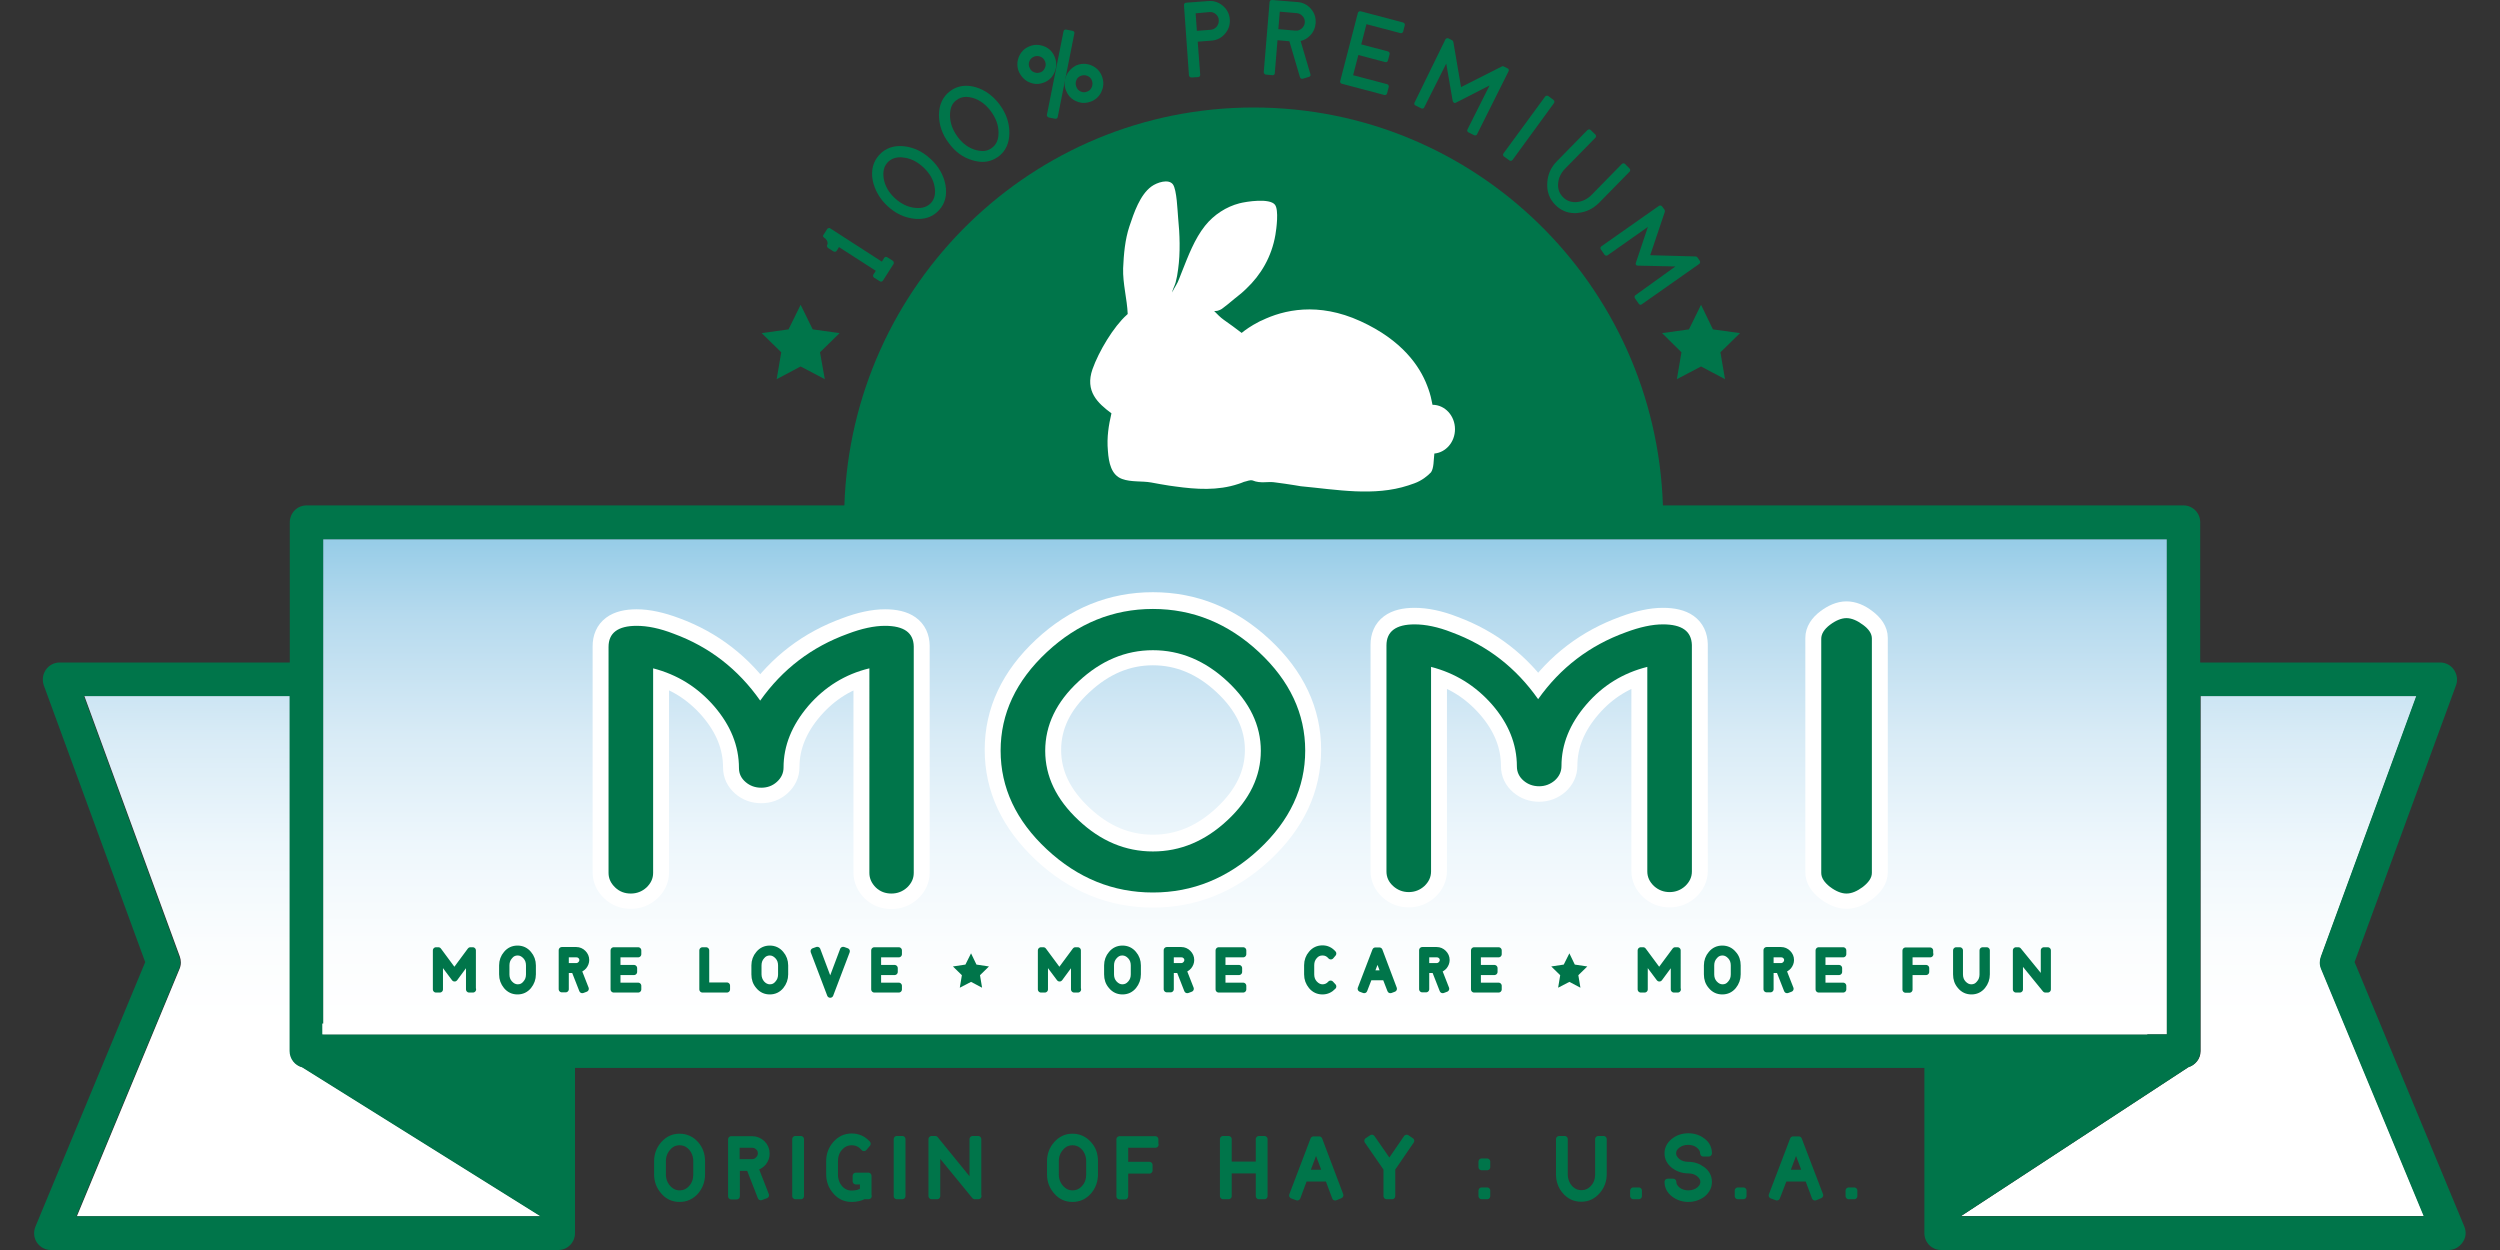
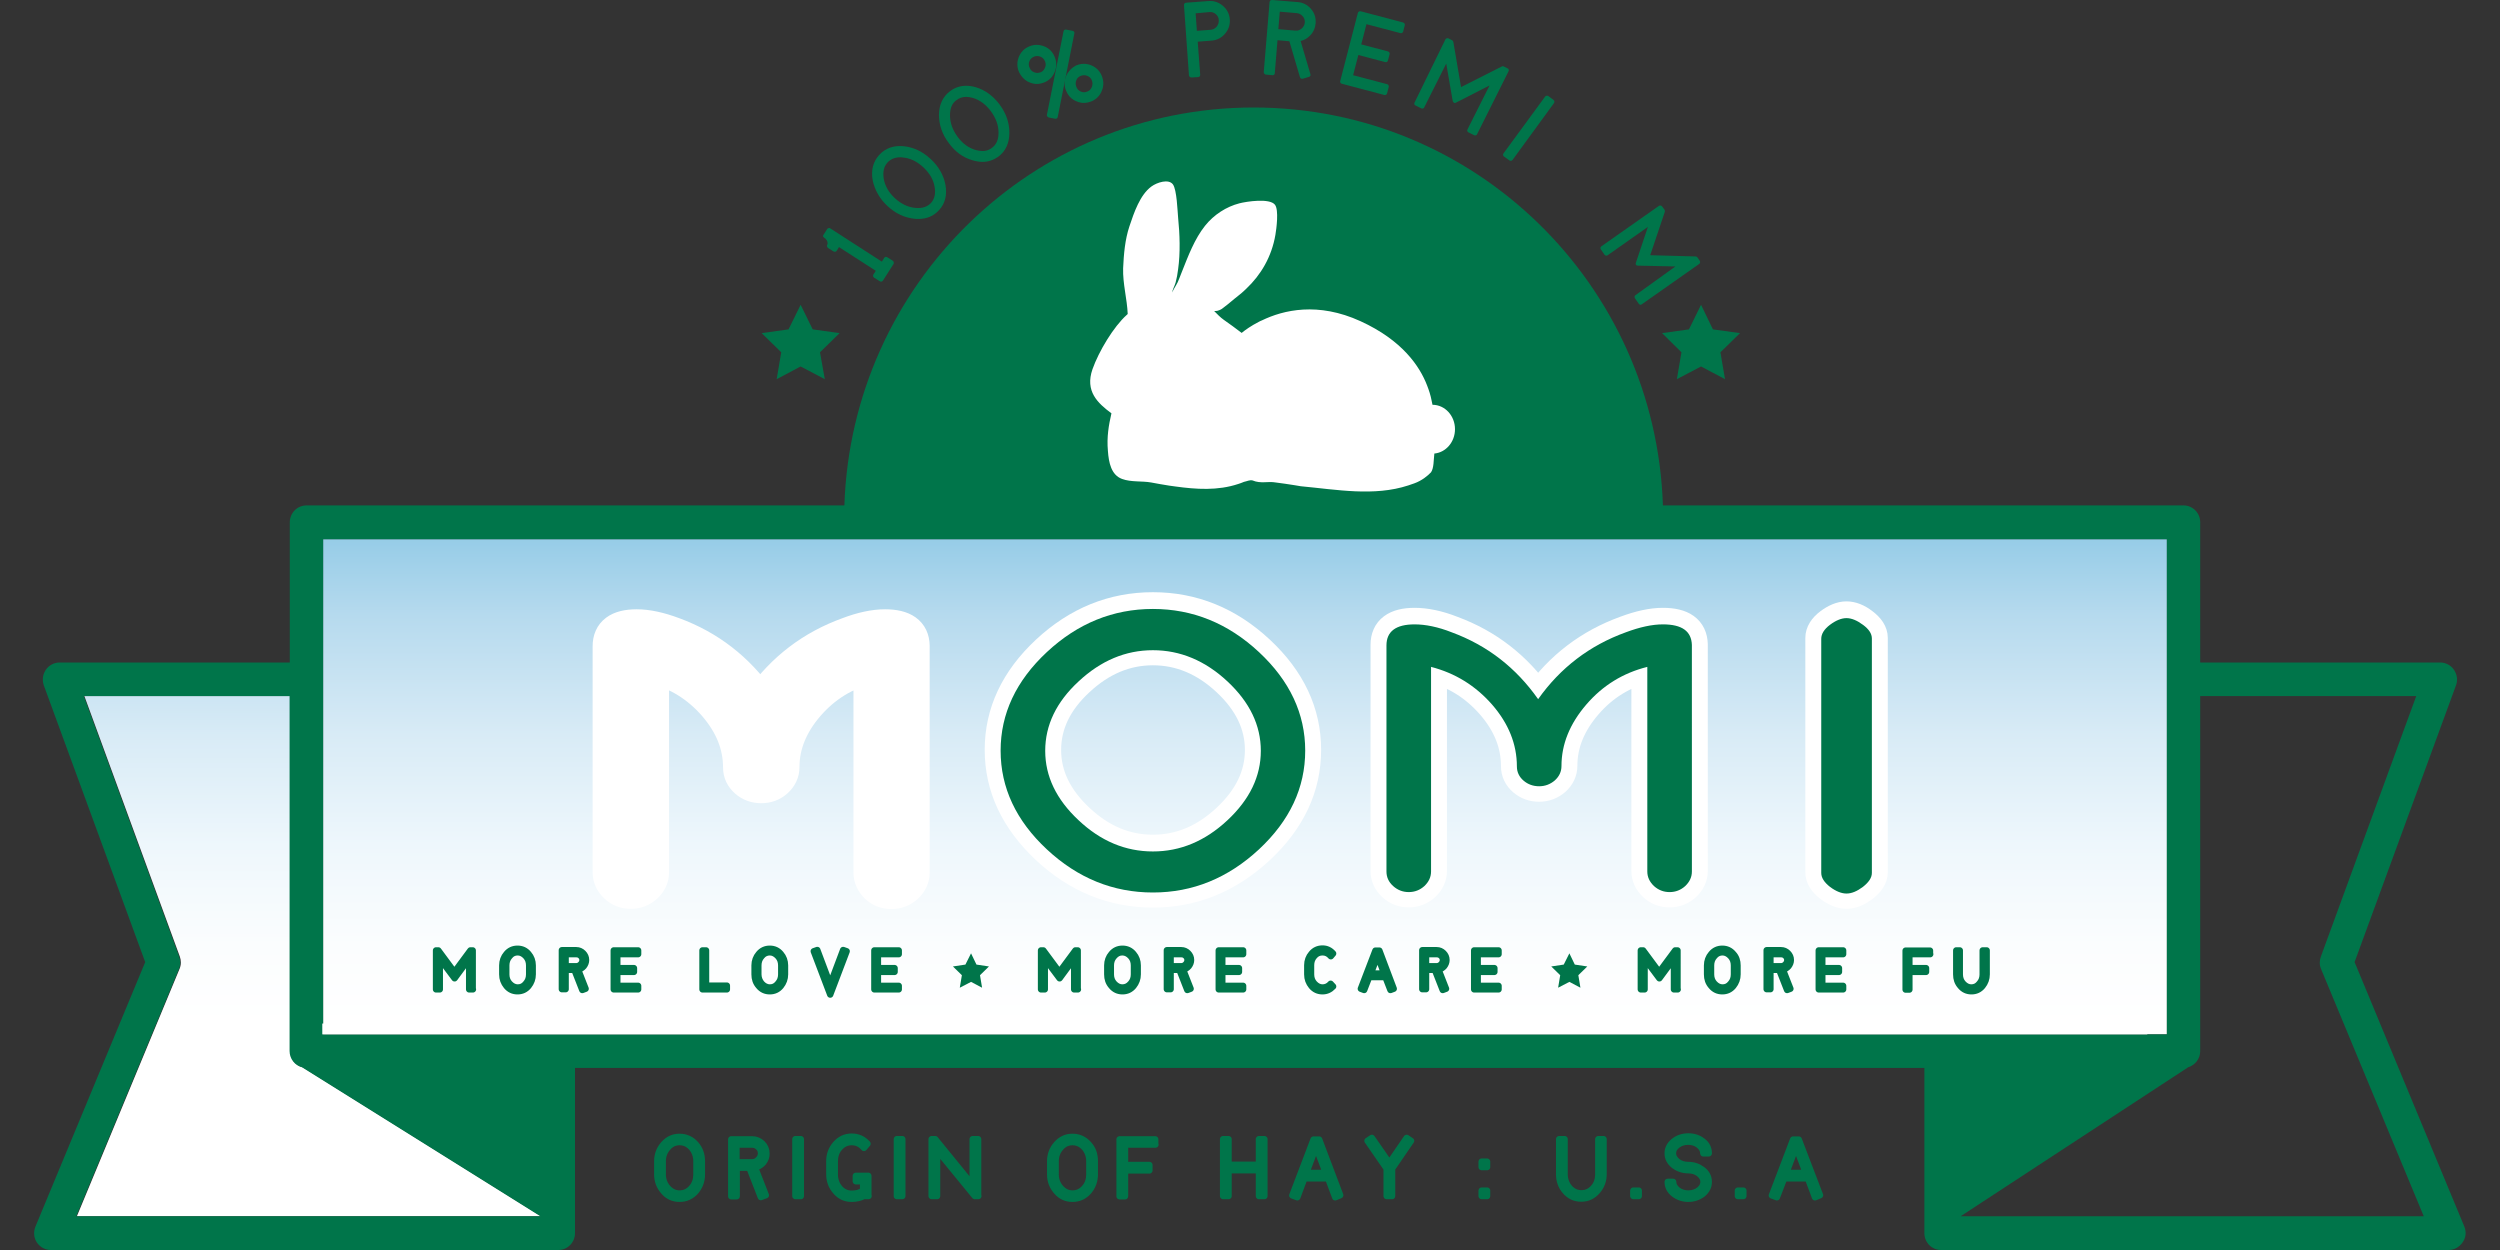
<svg xmlns="http://www.w3.org/2000/svg" xmlns:xlink="http://www.w3.org/1999/xlink" version="1.1" id="圖層_1" x="0px" y="0px" viewBox="0 0 1200 600" style="enable-background:new 0 0 1200 600;" xml:space="preserve">
  <rect x="0" y="0" width="1200" height="600" fill="#333333" stroke="none" />
  <style type="text/css">
	.st0{clip-path:url(#SVGID_1_);fill:url(#SVGID_2_);}
	.st1{fill:#00754A;}
	.st2{fill:url(#SVGID_3_);}
	.st3{fill:none;}
	.st4{clip-path:url(#SVGID_4_);fill:url(#SVGID_5_);}
	.st5{fill:#FFFFFF;stroke:#FFFFFF;stroke-width:15.283;stroke-miterlimit:10;}
	.st6{fill:#FFFFFF;}
	.st7{fill:none;stroke:#00754A;stroke-width:3.057;stroke-linecap:round;stroke-linejoin:round;stroke-miterlimit:10;}
	.st8{fill:#00754A;stroke:#00754A;stroke-width:3.057;stroke-linecap:round;stroke-linejoin:round;stroke-miterlimit:10;}
</style>
  <g>
    <g>
      <g>
        <defs>
          <path id="SVGID_8_" d="M40.5,334.1l45.8,125c0.7,1.9,0.7,4-0.1,5.9L36.9,583.8h222.8l-114.4-71.5c-3.4-0.9-6-4-6-7.8V334.1H40.5      z" />
        </defs>
        <clipPath id="SVGID_1_">
          <use xlink:href="#SVGID_8_" style="overflow:visible;" />
        </clipPath>
        <linearGradient id="SVGID_2_" gradientUnits="userSpaceOnUse" x1="-880.319" y1="1163.992" x2="-877.077" y2="1163.992" gradientTransform="matrix(0 135.056 135.056 0 -157055.766 118946.883)">
          <stop offset="0" style="stop-color:#688769" />
          <stop offset="0.233" style="stop-color:#7CB18C" />
          <stop offset="0.387" style="stop-color:#75BFE0" />
          <stop offset="0.417" style="stop-color:#83C4E3" />
          <stop offset="0.552" style="stop-color:#B6DAEE" />
          <stop offset="0.682" style="stop-color:#D8EBF6" />
          <stop offset="0.803" style="stop-color:#EEF7FC" />
          <stop offset="0.912" style="stop-color:#FBFDFE" />
          <stop offset="1" style="stop-color:#FFFFFF" />
        </linearGradient>
        <rect x="36.9" y="334.1" class="st0" width="222.8" height="249.7" />
      </g>
      <path class="st1" d="M395.5,114c0.8,0.5,1.3,1.1,1.6,1.9c0.3,0.9,0.1,1.3,0,1.6c-0.2,0.2-0.2,0.5-0.1,0.8c0.1,0.3,0.2,0.5,0.4,0.7    l2.7,1.7c0.5,0.3,1.1,0.2,1.5-0.3l1.1-1.8l17.7,11.4l-1.2,1.8c-0.1,0.2-0.2,0.5-0.1,0.8c0.1,0.3,0.2,0.5,0.5,0.7l2.7,1.7    c0.2,0.1,0.4,0.2,0.6,0.2c0.3,0,0.7-0.2,0.9-0.5l5.1-8c0.1-0.2,0.2-0.5,0.1-0.8c-0.1-0.3-0.2-0.5-0.4-0.7l-2.7-1.7    c-0.2-0.2-0.5-0.2-0.8-0.2c-0.3,0.1-0.5,0.2-0.7,0.5l-1.1,1.8l-24.8-16c-0.2-0.2-0.5-0.2-0.8-0.1c-0.3,0.1-0.5,0.2-0.7,0.5    l-1.7,2.7C394.9,113,395,113.7,395.5,114" />
      <path class="st1" d="M426.1,99c3.8,3.5,8.1,5.5,12.8,6c0.7,0.1,1.3,0.1,1.9,0.1c4,0,7.4-1.4,9.9-4.2c3-3.2,4-7.4,3.1-12.3    c-0.9-4.6-3.3-8.8-7.1-12.3c-3.8-3.5-8.1-5.6-12.8-6.1c-4.9-0.5-8.9,0.9-11.9,4.2c-2.9,3.2-4,7.3-3.1,12.2    C419.9,91.3,422.3,95.5,426.1,99 M426,78c1.6-1.7,3.6-2.5,6.2-2.5c0.4,0,0.8,0,1.2,0.1c3.5,0.3,6.8,1.9,9.8,4.7    c3,2.8,4.8,5.9,5.4,9.3c0.6,3.3,0,5.9-1.7,7.8c-1.8,1.9-4.2,2.7-7.5,2.4c-3.5-0.3-6.8-1.9-9.8-4.6c-3-2.8-4.8-5.9-5.4-9.4    C423.7,82.5,424.2,80,426,78" />
      <path class="st1" d="M466.7,76.9c1.7,0.5,3.3,0.8,4.9,0.8c2.8,0,5.3-0.9,7.6-2.5c3.5-2.6,5.3-6.5,5.3-11.5c0-4.7-1.5-9.2-4.6-13.4    c-3.1-4.2-6.9-7-11.4-8.4c-4.7-1.4-8.9-0.8-12.4,1.8c-3.5,2.6-5.3,6.4-5.4,11.3c0,4.8,1.5,9.4,4.6,13.5    C458.4,72.8,462.2,75.6,466.7,76.9 M459.2,48c1.3-1,2.8-1.5,4.6-1.5c1,0,2.1,0.2,3.2,0.5c3.3,1,6.3,3.2,8.7,6.5    c2.4,3.3,3.6,6.7,3.6,10.2c0,3.4-1.1,5.8-3.2,7.3c-1.3,1-2.8,1.5-4.5,1.5c-1,0-2.1-0.2-3.3-0.5c-3.4-1-6.3-3.1-8.7-6.4    c-2.4-3.3-3.6-6.7-3.6-10.3C456,51.9,457,49.5,459.2,48" />
      <path class="st1" d="M494.3,39.6c1.2,0.5,2.3,0.7,3.4,0.7c1.2,0,2.4-0.3,3.7-0.8c2.3-1,4-2.7,4.9-5.1c1-2.4,0.9-4.8-0.1-7.2    c-1-2.4-2.7-4.1-5.1-5c-2.4-0.9-4.8-0.9-7.1,0.1c-2.4,1-4,2.7-5,5.1c-0.9,2.4-0.9,4.8,0.1,7.1C490.3,37,492,38.7,494.3,39.6     M494.1,29.4c0.4-1,1.1-1.7,2.2-2.2c0.5-0.2,1-0.3,1.6-0.3c0.5,0,1,0.1,1.5,0.3c1,0.4,1.7,1.1,2.2,2.2c0.4,1,0.5,2,0,3.1    c-0.4,1-1.1,1.8-2.1,2.2c-0.5,0.2-1.1,0.3-1.6,0.3c-0.5,0-1-0.1-1.5-0.3c-1-0.4-1.8-1.1-2.2-2.2C493.7,31.5,493.7,30.5,494.1,29.4    " />
      <path class="st1" d="M511.7,36.6c-1,2.4-0.9,4.8,0.1,7.1c1,2.4,2.7,4.1,5.1,5c1.1,0.5,2.3,0.7,3.4,0.7c1.2,0,2.4-0.3,3.7-0.8    c2.3-1,4-2.7,4.9-5.1c1-2.4,0.9-4.8-0.1-7.2c-1-2.4-2.7-4-5.1-5c-2.4-0.9-4.7-0.9-7.1,0.1C514.4,32.5,512.7,34.3,511.7,36.6     M516.6,38.6c0.4-1.1,1.1-1.8,2.2-2.2c0.5-0.2,1-0.3,1.6-0.3c0.5,0,1,0.1,1.5,0.3c1,0.4,1.8,1.1,2.2,2.2c0.4,1,0.4,2,0,3.1    c-0.4,1.1-1.1,1.8-2.1,2.2c-0.5,0.2-1.1,0.4-1.6,0.4c-0.5,0-1-0.1-1.5-0.3c-1-0.4-1.8-1.1-2.2-2.2    C516.2,40.6,516.2,39.6,516.6,38.6" />
      <path class="st1" d="M502.7,55.9c0.2,0.2,0.4,0.4,0.7,0.5l3.1,0.6c0.1,0,0.1,0,0.2,0c0.5,0,0.9-0.3,1-0.8l8-40.2    c0.1-0.3,0-0.6-0.2-0.8c-0.1-0.2-0.4-0.4-0.7-0.4l-3.1-0.6c-0.6-0.1-1.1,0.3-1.2,0.8l-8,40.2C502.5,55.4,502.5,55.7,502.7,55.9" />
      <path class="st1" d="M571.9,37.2L571.9,37.2l3.2-0.2c0.6,0,1-0.5,1-1.1L574.9,20l6.6-0.5c2.6-0.2,4.8-1.3,6.5-3.3    c1.7-2,2.5-4.3,2.3-6.9c-0.2-2.6-1.3-4.8-3.3-6.5c-2-1.7-4.3-2.5-6.9-2.3l-10.8,0.8c-0.6,0-1,0.6-1,1.1l2.4,33.8    C570.8,36.8,571.3,37.2,571.9,37.2 M580.5,5.8c1.2-0.1,2.2,0.2,3.1,1c0.9,0.8,1.4,1.7,1.4,2.9c0.1,1.2-0.3,2.2-1,3.1    c-0.8,0.9-1.7,1.4-2.9,1.5l-6.6,0.5l-0.6-8.4L580.5,5.8z" />
      <path class="st1" d="M607.6,35.8l3.2,0.3c0.6,0.1,1.1-0.4,1.1-1l1.3-15.8l5.7,0.5l5.1,17.3c0.1,0.3,0.3,0.5,0.5,0.6    c0.2,0.1,0.3,0.1,0.5,0.1c0.1,0,0.2,0,0.3,0l3-0.9c0.6-0.2,0.9-0.7,0.7-1.3l-4.7-15.9c1.7-0.4,3.2-1.3,4.5-2.6    c1.6-1.6,2.5-3.6,2.7-5.9c0.2-2.6-0.5-4.9-2.2-6.9c-1.7-2-3.9-3.1-6.4-3.3l-12.3-1c-0.3,0-0.5,0.1-0.8,0.2    c-0.2,0.2-0.3,0.4-0.4,0.7l-2.8,33.7c0,0.3,0.1,0.6,0.3,0.8C607.1,35.7,607.3,35.8,607.6,35.8 M614.3,5.6l8.1,0.7    c1.2,0.1,2.1,0.6,2.9,1.5c0.8,0.9,1.1,1.9,1,3c-0.1,1.2-0.6,2.1-1.5,2.9c-0.9,0.8-1.9,1.1-3.1,1l-8.1-0.7L614.3,5.6z" />
      <path class="st1" d="M644.1,40.2l20.4,5.4c0.1,0,0.2,0,0.3,0c0.2,0,0.4-0.1,0.5-0.1c0.2-0.1,0.4-0.4,0.5-0.7l0.8-3.1    c0.1-0.6-0.2-1.1-0.8-1.3l-16.3-4.3l2.5-9.7l12.9,3.4c0.6,0.2,1.1-0.2,1.3-0.7l0.8-3.1c0.1-0.3,0-0.5-0.1-0.8    c-0.1-0.2-0.4-0.4-0.6-0.5l-12.9-3.4l2.5-9.7l16.3,4.3c0.3,0.1,0.6,0,0.8-0.1c0.2-0.1,0.4-0.4,0.5-0.6l0.8-3.1    c0.1-0.6-0.2-1.1-0.8-1.3l-20.4-5.4c-0.5-0.1-1.1,0.2-1.3,0.7l-8.5,32.8c-0.1,0.3,0,0.6,0.1,0.8C643.6,40,643.8,40.1,644.1,40.2" />
      <path class="st1" d="M679.4,50.6l2.8,1.4c0.2,0.1,0.6,0.1,0.8,0.1c0.3-0.1,0.5-0.3,0.6-0.5l10.6-21.1l3.1,18    c0.1,0.3,0.3,0.6,0.6,0.8c0.3,0.2,0.6,0.2,0.9,0L715,41l-10.6,21.1c-0.1,0.3-0.2,0.5-0.1,0.8c0.1,0.3,0.3,0.5,0.5,0.6l2.8,1.4    c0.2,0.1,0.3,0.1,0.5,0.1c0.4,0,0.8-0.2,0.9-0.6l15.1-30.2c0.3-0.5,0.1-1.2-0.5-1.4l-1.8-0.9c-0.3-0.2-0.6-0.2-0.9,0l-19.6,9.9    l-3.7-21.7c-0.1-0.3-0.3-0.6-0.6-0.8l-1.8-0.9c-0.5-0.2-1.1,0-1.4,0.5L679,49.2C678.7,49.7,678.9,50.4,679.4,50.6" />
      <path class="st1" d="M721.9,75.1l2.6,1.9c0.2,0.1,0.4,0.2,0.6,0.2c0.1,0,0.1,0,0.2,0c0.3-0.1,0.5-0.2,0.7-0.4l19.9-27.3    c0.2-0.2,0.2-0.5,0.2-0.8c0-0.3-0.2-0.5-0.4-0.7l-2.5-1.9c-0.5-0.3-1.1-0.2-1.5,0.2l-20,27.3C721.3,74.1,721.4,74.8,721.9,75.1" />
-       <path class="st1" d="M746.6,98.4c2.6,2.6,5.7,3.9,9.3,3.9c0.5,0,0.9,0,1.4-0.1c3.9-0.3,7.4-2,10.3-4.9l14.6-14.9    c0.4-0.4,0.4-1.1,0-1.5l-2.2-2.2c-0.2-0.2-0.5-0.3-0.8-0.3c-0.2,0-0.5,0.1-0.7,0.3l-14.6,14.9c-2,2-4.3,3.1-7,3.4    c-2.6,0.2-4.8-0.5-6.6-2.3c-1.8-1.8-2.6-3.9-2.4-6.6c0.2-2.7,1.3-5,3.3-7.1l14.6-14.9c0.4-0.4,0.4-1.1,0-1.5l-2.3-2.2    c-0.2-0.2-0.5-0.3-0.7-0.3c-0.3,0-0.5,0.1-0.8,0.3l-14.6,14.9c-2.9,2.9-4.5,6.4-4.7,10.4C742.4,91.9,743.7,95.5,746.6,98.4" />
      <path class="st1" d="M768.4,119.7l1.8,2.6c0.2,0.2,0.4,0.4,0.7,0.4c0.3,0,0.6,0,0.8-0.2l19.3-13.6l-5.8,17.3    c-0.1,0.3-0.1,0.7,0.1,0.9c0.2,0.3,0.5,0.4,0.8,0.4l18.1,0.4L785,141.7c-0.2,0.2-0.4,0.4-0.4,0.7c0,0.3,0,0.6,0.2,0.8l1.8,2.6    c0.2,0.3,0.5,0.5,0.8,0.5c0.2,0,0.4-0.1,0.6-0.2l27.6-19.4c0.5-0.3,0.6-1,0.3-1.5l-1.1-1.6c-0.2-0.3-0.5-0.4-0.8-0.5l-21.9-0.6    l7-20.8c0.1-0.3,0-0.7-0.1-1l-1.2-1.6c-0.3-0.5-1-0.6-1.5-0.3l-27.6,19.4C768.2,118.6,768,119.2,768.4,119.7" />
      <polygon class="st1" points="372.8,182 384.3,175.9 395.9,182 393.6,169.1 403,159.9 390.1,158.1 384.3,146.3 378.5,158.1     365.6,159.9 375,169.1   " />
      <polygon class="st1" points="797.8,159.9 807.1,169.1 804.9,182 816.5,175.9 828,182 825.8,169.1 835.2,159.9 822.2,158.1     816.5,146.3 810.7,158.1   " />
      <linearGradient id="SVGID_3_" gradientUnits="userSpaceOnUse" x1="-880.321" y1="1166.294" x2="-877.077" y2="1166.294" gradientTransform="matrix(0 135.056 135.056 0 -156916.953 118946.57)">
        <stop offset="0" style="stop-color:#688769" />
        <stop offset="0.233" style="stop-color:#7CB18C" />
        <stop offset="0.387" style="stop-color:#75BFE0" />
        <stop offset="0.417" style="stop-color:#83C4E3" />
        <stop offset="0.552" style="stop-color:#B6DAEE" />
        <stop offset="0.682" style="stop-color:#D8EBF6" />
        <stop offset="0.803" style="stop-color:#EEF7FC" />
        <stop offset="0.912" style="stop-color:#FBFDFE" />
        <stop offset="1" style="stop-color:#FFFFFF" />
      </linearGradient>
      <rect x="155.1" y="258.8" class="st2" width="885" height="237.7" />
      <rect x="154.9" y="258.8" class="st3" width="885" height="237.7" />
      <g>
        <defs>
          <path id="SVGID_12_" d="M1056.3,334.1v170.4c0,3.7-2.5,6.7-5.8,7.7l-109.2,71.5h222.3l-49.3-118.7c-0.8-1.9-0.8-4-0.1-5.9      l45.8-125H1056.3z" />
        </defs>
        <clipPath id="SVGID_4_">
          <use xlink:href="#SVGID_12_" style="overflow:visible;" />
        </clipPath>
        <linearGradient id="SVGID_5_" gradientUnits="userSpaceOnUse" x1="-880.319" y1="1168.63" x2="-877.077" y2="1168.63" gradientTransform="matrix(0 135.056 135.056 0 -156778.141 118946.883)">
          <stop offset="0" style="stop-color:#688769" />
          <stop offset="0.233" style="stop-color:#7CB18C" />
          <stop offset="0.387" style="stop-color:#75BFE0" />
          <stop offset="0.417" style="stop-color:#83C4E3" />
          <stop offset="0.552" style="stop-color:#B6DAEE" />
          <stop offset="0.682" style="stop-color:#D8EBF6" />
          <stop offset="0.803" style="stop-color:#EEF7FC" />
          <stop offset="0.912" style="stop-color:#FBFDFE" />
          <stop offset="1" style="stop-color:#FFFFFF" />
        </linearGradient>
-         <rect x="941.2" y="334.1" class="st4" width="222.3" height="249.7" />
      </g>
      <path class="st5" d="M424.8,300.1c-5.2,0-11.2,1.3-17.8,3.8c-17.4,6.3-31.4,17-42.1,32.1c-10.6-15.1-24.4-25.8-41.5-32.1    c-6.7-2.5-12.6-3.8-17.8-3.8c-9,0-13.5,3.4-13.5,10.1v108.5c0,2.7,1.1,5,3.2,7c2.1,2,4.6,2.9,7.5,2.9c2.9,0,5.4-1,7.5-2.9    c2.1-2,3.2-4.3,3.2-7v-98.2c11.6,3,21.3,9,29.3,18.2c7.9,9.2,11.9,19,11.9,29.7c0,2.7,1.1,4.9,3.2,6.8c2.1,1.8,4.6,2.7,7.5,2.7    c2.9,0,5.4-0.9,7.5-2.8c2.1-1.9,3.2-4.2,3.2-6.9c0-10.5,4-20.3,11.9-29.5c8-9.2,17.7-15.2,29.3-18.1v98.2c0,2.7,1.1,5,3.1,7    c2.1,2,4.6,2.9,7.5,2.9c2.9,0,5.4-1,7.5-2.9c2.1-2,3.2-4.3,3.2-7V310C438.5,303.4,433.9,300.1,424.8,300.1" />
      <path class="st5" d="M604.3,312.6c-14.8-13.8-31.8-20.7-50.9-20.7c-19.1,0-36.1,6.9-50.9,20.7c-14.8,13.8-22.2,29.6-22.2,47.3    c0,17.8,7.4,33.5,22.2,47.4c14.8,13.8,31.8,20.7,50.9,20.7c19.1,0,36-6.9,50.9-20.7c14.8-13.8,22.2-29.6,22.2-47.4    C626.5,342.2,619.1,326.4,604.3,312.6 M589.2,393.3c-10.7,10-22.6,15-35.8,15c-13.2,0-25.1-5-35.7-15c-10.7-10-16-21.1-16-33.3    c0-12.3,5.3-23.4,16-33.3c10.7-10,22.6-15,35.7-15c13.1,0,25.1,5,35.8,15c10.7,10,16,21.1,16,33.3    C605.2,372.2,599.9,383.3,589.2,393.3" />
      <path class="st5" d="M894.2,299.5c-2.8-2.2-5.5-3.2-7.9-3.2c-2.4,0-5.1,1.1-7.9,3.2c-2.8,2.1-4.2,4.4-4.2,6.7v112.5    c0,2.3,1.4,4.5,4.2,6.7c2.8,2.1,5.5,3.2,7.9,3.2c2.5,0,5.1-1.1,7.9-3.2c2.8-2.2,4.3-4.4,4.3-6.7V306.2    C898.5,303.9,897.1,301.7,894.2,299.5" />
      <path class="st5" d="M798.2,299.4c-5.2,0-11.1,1.3-17.8,3.8c-17.4,6.3-31.4,17-42.1,32.1c-10.6-15.1-24.4-25.8-41.5-32.1    c-6.6-2.6-12.6-3.8-17.8-3.8c-9,0-13.5,3.4-13.5,10.1V418c0,2.7,1,5,3.2,7c2.1,2,4.6,2.9,7.5,2.9c2.9,0,5.4-1,7.5-2.9    c2.1-2,3.2-4.3,3.2-7v-98.2c11.6,3,21.3,9,29.3,18.2c7.9,9.1,11.9,19,11.9,29.7c0,2.7,1.1,5,3.2,6.8c2.1,1.8,4.6,2.7,7.5,2.7    c2.9,0,5.4-1,7.5-2.8c2.1-1.9,3.2-4.2,3.2-6.9c0-10.5,4-20.3,11.9-29.5c7.9-9.2,17.7-15.2,29.3-18.1V418c0,2.7,1.1,5,3.2,7    c2.1,2,4.6,2.9,7.5,2.9c2.9,0,5.4-1,7.5-2.9c2.1-2,3.2-4.3,3.2-7V309.3C811.9,302.7,807.4,299.4,798.2,299.4" />
      <path class="st1" d="M1182.9,588.8l-52.7-127l48.7-132.9c0.9-2.5,0.5-5.2-1-7.4c-1.5-2.2-4-3.5-6.6-3.5h-115.2v-67.3    c0-4.5-3.6-8.1-8-8.1H798.2c-3.5-106.1-90.1-191-196.5-191c-106.3,0-192.9,84.9-196.4,191H147.1c-4.4,0-8,3.6-8,8.1V318H28.6    c-2.6,0-5.1,1.3-6.6,3.5c-1.5,2.2-1.8,4.9-1,7.4l48.7,132.9l-52.7,127c-1,2.5-0.8,5.3,0.7,7.6c1.5,2.2,4,3.6,6.7,3.6h243.6    c4.4,0,8-3.6,8-8.1v-79.3h647.7v79.3c0,4.5,3.6,8.1,8,8.1h243.6c2.7,0,5.2-1.4,6.7-3.6C1183.7,594.1,1183.9,591.3,1182.9,588.8     M36.6,583.8l49.3-118.7c0.8-1.9,0.8-4,0.1-5.9L40.2,334.1H139v170.4c0,3.7,2.5,6.9,6,7.8l114.4,71.5H36.6z M155.1,258.8h885    v237.7h-885V258.8z M941.1,583.8l109.2-71.5c3.3-1,5.8-4.1,5.8-7.7V334.1h103.7l-45.8,125.1c-0.7,1.9-0.7,4,0.1,5.9l49.3,118.7    H941.1z" />
      <path class="st6" d="M524.4,177.2c3-8.5,10.1-20.4,16.5-26.1c0,0,0,0,0,0c0,0,0.1-0.1,0.1-0.1c0,0,0.1-0.1,0.1-0.1l0,0    c0.1,0,0.1-0.1,0.2-0.2c-0.3-7.2-2.4-14.5-2.2-21.9c0.3-6.8,0.9-13.8,3-20.1c2.2-6.6,5.1-15.2,10.6-19.2c2.6-1.9,8.2-3.8,10.3-1    c1.9,2.6,2.2,12.9,2.5,16c0.8,7.8,1.1,17,0,24.7c-0.2,1.1-0.3,2.2-0.5,3.3c-0.2,1.1-0.5,2-0.7,3.1c-0.5,1.7-1.4,3.2-1.7,4.8    c1.1-2.4,2.6-4.2,3.4-6.6c0.4-1.1,0.9-2.2,1.3-3.3c3.1-7.8,6.1-15.8,11.1-22.1c4.3-5.4,10.3-9.2,16.5-10.8    c3.5-0.9,14.6-2.6,17.1,0.7c1.9,2.5,0.7,11.5,0.2,14.4c-1.8,10.6-7,19.3-14,25.9c-0.8,0.8-1.6,1.5-2.4,2.2    c-2.2,1.7-4.3,3.5-6.5,5.3c-0.7,0.6-1.5,1.2-2.2,1.7c-0.8,0.7-1.7,1.1-2.8,1.4c-0.5,0.1-1,0.1-1.5,0.1c1.5,1.5,2.9,3,4.6,4.2    c2.9,2,5.7,4.1,8.6,6.3c1.7-1.4,4.5-3.4,8.2-5.3c0.5-0.3,1-0.5,1.5-0.7c10.3-5,26.9-9,47.4,0.4c20.1,9.2,28.4,21.7,31.9,30.8    c0.9,2.3,1.7,4.7,2.2,7.4c0.1,0.6,0.3,1.2,0.4,1.9c0,0,0,0,0,0c6,0,10.8,5.3,10.8,11.7c0,6.2-4.4,11.2-9.9,11.7    c-0.4,3.3-0.2,6.9-1.6,9c-1.6,1.7-4.4,4-8,5.3c-1,0.4-1.9,0.6-2.9,1c-16.5,5.4-34.4,2-51.6,0.4c-1-0.2-2-0.3-3-0.5    c-3-0.5-6-0.9-9-1.3c-3.8-0.7-7.2,0.7-11.2-1c-1.4-0.3-2.6,0.4-4.1,0.7c-0.9,0.4-1.8,0.7-2.7,1c-9.9,3.3-20.2,2.6-30.3,1.2    c-1-0.1-1.9-0.3-2.9-0.4c-2.9-0.5-5.7-0.9-8.6-1.5c-4.4-0.8-9.7-0.1-14-1.7c-5.2-1.9-6.4-7.8-6.8-13.5c-0.6-6.6,0.4-12.4,1.7-18    C526.9,193.5,520.7,187.8,524.4,177.2" />
      <rect x="154.7" y="491.3" class="st6" width="876" height="5.2" />
      <g>
        <path class="st7" d="M227,474.9h-1.8v-14.8l-7,9.5l-7.1-9.5v14.8h-1.8v-18.7h1.1l7.7,10.4l7.7-10.4h1.1V474.9z" />
        <path class="st7" d="M255.7,463.4v4.3c0,2.1-0.7,4-2,5.6c-1.4,1.7-3.2,2.5-5.3,2.5c-2.1,0-3.9-0.8-5.3-2.5c-1.3-1.6-2-3.4-2-5.6     v-4.3c0-2.1,0.7-4,2-5.5c1.4-1.7,3.2-2.5,5.3-2.5c2.1,0,3.9,0.8,5.3,2.5C255,459.4,255.7,461.3,255.7,463.4z M254,463.4     c0-1.7-0.5-3.2-1.6-4.4c-1.1-1.2-2.4-1.9-3.9-1.9c-1.6,0-2.9,0.6-3.9,1.9c-1.1,1.2-1.6,2.7-1.6,4.4v4.3c0,1.7,0.5,3.2,1.6,4.4     c1.1,1.2,2.4,1.9,3.9,1.9c1.6,0,2.9-0.6,3.9-1.9c1.1-1.2,1.6-2.7,1.6-4.4V463.4z" />
        <path class="st7" d="M281.1,474.6l-1.6,0.6l-3.8-9.7h-4.2v9.3h-1.8v-18.7h6.9c1.3,0,2.4,0.5,3.3,1.4c0.9,0.9,1.4,2,1.4,3.3     c0,1.1-0.4,2.1-1.1,3c-0.7,0.8-1.6,1.4-2.7,1.6L281.1,474.6z M271.5,458v5.8h5.1c0.8,0,1.5-0.3,2.1-0.9c0.6-0.6,0.9-1.3,0.9-2.1     c0-0.8-0.3-1.5-0.9-2c-0.6-0.6-1.3-0.8-2.1-0.8H271.5z" />
        <path class="st7" d="M306.3,474.9h-11.7v-18.7h11.7v1.8h-10v6.7h8v1.8h-8v6.7h10V474.9z" />
        <path class="st7" d="M348.9,474.9h-11.7v-18.7h1.7v16.9h10V474.9z" />
        <path class="st7" d="M376.8,463.4v4.3c0,2.1-0.7,4-2,5.6c-1.4,1.7-3.2,2.5-5.3,2.5c-2.1,0-3.9-0.8-5.3-2.5c-1.4-1.6-2-3.4-2-5.6     v-4.3c0-2.1,0.7-4,2-5.5c1.4-1.7,3.2-2.5,5.3-2.5c2.1,0,3.9,0.8,5.3,2.5C376.1,459.4,376.8,461.3,376.8,463.4z M375,463.4     c0-1.7-0.5-3.2-1.6-4.4c-1.1-1.2-2.4-1.9-3.9-1.9c-1.5,0-2.9,0.6-3.9,1.9c-1.1,1.2-1.6,2.7-1.6,4.4v4.3c0,1.7,0.6,3.2,1.6,4.4     c1.1,1.2,2.4,1.9,3.9,1.9c1.6,0,2.9-0.6,3.9-1.9c1.1-1.2,1.6-2.7,1.6-4.4V463.4z" />
        <path class="st7" d="M406.4,456.6l-7.9,20.8l-7.9-20.8l1.7-0.6l6.2,16.5l6.2-16.5L406.4,456.6z" />
        <path class="st7" d="M431.4,474.9h-11.7v-18.7h11.7v1.8h-10v6.7h8v1.8h-8v6.7h10V474.9z" />
        <path class="st7" d="M517.4,474.9h-1.8v-14.8l-7,9.5l-7.1-9.5v14.8h-1.8v-18.7h1.1l7.7,10.4l7.7-10.4h1.1V474.9z" />
        <path class="st7" d="M546.1,463.4v4.3c0,2.1-0.7,4-2,5.6c-1.4,1.7-3.2,2.5-5.3,2.5c-2.1,0-3.9-0.8-5.3-2.5c-1.4-1.6-2-3.4-2-5.6     v-4.3c0-2.1,0.7-4,2-5.5c1.4-1.7,3.2-2.5,5.3-2.5c2.1,0,3.9,0.8,5.3,2.5C545.4,459.4,546.1,461.3,546.1,463.4z M544.3,463.4     c0-1.7-0.5-3.2-1.6-4.4c-1.1-1.2-2.4-1.9-4-1.9c-1.5,0-2.8,0.6-3.9,1.9c-1.1,1.2-1.6,2.7-1.6,4.4v4.3c0,1.7,0.5,3.2,1.6,4.4     c1.1,1.2,2.4,1.9,3.9,1.9c1.6,0,2.9-0.6,4-1.9c1.1-1.2,1.6-2.7,1.6-4.4V463.4z" />
        <path class="st7" d="M571.5,474.6l-1.6,0.6l-3.8-9.7h-4.2v9.3h-1.8v-18.7h6.9c1.3,0,2.4,0.5,3.3,1.4c0.9,0.9,1.4,2,1.4,3.3     c0,1.1-0.4,2.1-1.1,3c-0.7,0.8-1.6,1.4-2.7,1.6L571.5,474.6z M561.9,458v5.8h5.1c0.8,0,1.5-0.3,2.1-0.9c0.6-0.6,0.9-1.3,0.9-2.1     c0-0.8-0.3-1.5-0.9-2c-0.6-0.6-1.3-0.8-2.1-0.8H561.9z" />
        <path class="st7" d="M596.7,474.9H585v-18.7h11.7v1.8h-10v6.7h8v1.8h-8v6.7h10V474.9z" />
        <path class="st7" d="M639.9,457.7l-1.1,1.3c-1.1-1.3-2.4-1.9-4-1.9c-1.6,0-2.9,0.6-3.9,1.8c-1.1,1.2-1.6,2.7-1.6,4.4v4.4     c0,1.7,0.5,3.2,1.6,4.4c1.1,1.2,2.4,1.9,3.9,1.9c1.5,0,2.9-0.6,3.9-1.8l1.2,1.3c-1.4,1.5-3.1,2.3-5.1,2.3c-2.1,0-3.9-0.8-5.3-2.5     c-1.3-1.6-2-3.4-2-5.6v-4.4c0-2.1,0.7-4,2-5.5c1.4-1.7,3.2-2.5,5.3-2.5C636.8,455.3,638.5,456.1,639.9,457.7z" />
        <path class="st7" d="M669,474.6l-1.6,0.6L665,469h-7.8l-2.4,6.2l-1.6-0.6l7-18.3h1.9L669,474.6z M664.4,467.3l-3.2-8.5l-3.2,8.5     H664.4z" />
        <path class="st7" d="M694.1,474.6l-1.6,0.6l-3.8-9.7h-4.2v9.3h-1.8v-18.7h6.9c1.3,0,2.4,0.5,3.3,1.4c0.9,0.9,1.4,2,1.4,3.3     c0,1.1-0.4,2.1-1.1,3c-0.7,0.8-1.6,1.4-2.7,1.6L694.1,474.6z M684.5,458v5.8h5.1c0.8,0,1.5-0.3,2.1-0.9c0.6-0.6,0.9-1.3,0.9-2.1     c0-0.8-0.3-1.5-0.9-2c-0.6-0.6-1.3-0.8-2.1-0.8H684.5z" />
-         <path class="st7" d="M719.3,474.9h-11.7v-18.7h11.7v1.8h-10v6.7h8v1.8h-8v6.7h10V474.9z" />
+         <path class="st7" d="M719.3,474.9h-11.7v-18.7h11.7v1.8h-10v6.7h8v1.8h-8v6.7h10V474.9" />
        <path class="st7" d="M805.3,474.9h-1.8v-14.8l-7,9.5l-7.1-9.5v14.8h-1.8v-18.7h1.1l7.7,10.4l7.7-10.4h1.1V474.9z" />
        <path class="st7" d="M834,463.4v4.3c0,2.1-0.7,4-2,5.6c-1.4,1.7-3.2,2.5-5.3,2.5c-2.1,0-3.9-0.8-5.3-2.5c-1.4-1.6-2-3.4-2-5.6     v-4.3c0-2.1,0.7-4,2-5.5c1.4-1.7,3.2-2.5,5.3-2.5c2.1,0,3.9,0.8,5.3,2.5C833.4,459.4,834,461.3,834,463.4z M832.3,463.4     c0-1.7-0.5-3.2-1.6-4.4c-1.1-1.2-2.4-1.9-3.9-1.9c-1.5,0-2.9,0.6-3.9,1.9c-1.1,1.2-1.6,2.7-1.6,4.4v4.3c0,1.7,0.5,3.2,1.6,4.4     c1.1,1.2,2.4,1.9,3.9,1.9c1.6,0,2.9-0.6,3.9-1.9c1.1-1.2,1.6-2.7,1.6-4.4V463.4z" />
        <path class="st7" d="M859.4,474.6l-1.6,0.6l-3.8-9.7h-4.2v9.3h-1.8v-18.7h6.9c1.3,0,2.4,0.5,3.3,1.4c0.9,0.9,1.4,2,1.4,3.3     c0,1.1-0.4,2.1-1.1,3c-0.7,0.8-1.6,1.4-2.7,1.6L859.4,474.6z M849.8,458v5.8h5.1c0.8,0,1.5-0.3,2.1-0.9c0.6-0.6,0.9-1.3,0.9-2.1     c0-0.8-0.3-1.5-0.9-2c-0.6-0.6-1.3-0.8-2.1-0.8H849.8z" />
        <path class="st7" d="M884.7,474.9h-11.7v-18.7h11.7v1.8h-10v6.7h8v1.8h-8v6.7h10V474.9z" />
        <path class="st7" d="M926.5,458h-10v6.7h8v1.8h-8v8.5h-1.8v-18.7h11.7V458z" />
        <path class="st7" d="M953.6,456.2v11.5c0,2.1-0.7,4-2,5.6c-1.4,1.7-3.2,2.5-5.3,2.5c-2.1,0-3.9-0.8-5.3-2.5c-1.4-1.6-2-3.4-2-5.6     l0-11.5h1.7l0,11.5c0,1.7,0.5,3.2,1.6,4.4c1.1,1.2,2.4,1.9,3.9,1.9c1.6,0,2.9-0.6,3.9-1.9c1.1-1.2,1.6-2.7,1.6-4.4v-11.5H953.6z" />
-         <path class="st7" d="M982.9,474.9h-1.1l-12.3-15.1v15.1h-1.8v-18.7h1.1l12.3,15.1v-15.1h1.8V474.9z" />
      </g>
      <polygon class="st1" points="753.3,457.6 755.9,463 761.9,463.9 757.6,468.1 758.6,474.1 753.3,471.3 747.9,474.1 748.9,468.1     744.6,463.9 750.6,463   " />
      <polygon class="st1" points="466.1,457.6 468.7,463 474.7,463.9 470.4,468.1 471.4,474.1 466.1,471.3 460.7,474.1 461.7,468.1     457.4,463.9 463.4,463   " />
-       <path class="st1" d="M424.8,300.4c-5.2,0-11.2,1.3-17.8,3.8c-17.4,6.3-31.4,17-42.1,32.1c-10.6-15.1-24.4-25.8-41.5-32.1    c-6.7-2.6-12.6-3.8-17.8-3.8c-9,0-13.5,3.4-13.5,10.1V419c0,2.7,1.1,5,3.2,7c2.1,2,4.6,2.9,7.5,2.9c2.9,0,5.4-1,7.5-2.9    c2.1-2,3.2-4.3,3.2-7v-98.2c11.6,3,21.3,9,29.3,18.2c7.9,9.2,11.9,19,11.9,29.7c0,2.7,1.1,4.9,3.2,6.7c2.1,1.8,4.6,2.7,7.5,2.7    c2.9,0,5.4-0.9,7.5-2.8c2.1-1.9,3.2-4.2,3.2-6.9c0-10.5,4-20.3,11.9-29.6c8-9.2,17.7-15.2,29.3-18V419c0,2.7,1.1,5,3.1,7    c2.1,2,4.6,2.9,7.5,2.9c2.9,0,5.4-1,7.5-2.9c2.1-2,3.2-4.3,3.2-7V310.3C438.5,303.7,433.9,300.4,424.8,300.4" />
      <path class="st1" d="M604.3,313c-14.8-13.8-31.8-20.7-50.9-20.7c-19.1,0-36.1,6.9-50.9,20.7c-14.8,13.8-22.2,29.6-22.2,47.3    c0,17.8,7.4,33.6,22.2,47.4c14.8,13.8,31.8,20.7,50.9,20.7c19.1,0,36-6.9,50.9-20.7c14.8-13.8,22.2-29.6,22.2-47.4    C626.5,342.6,619.1,326.8,604.3,313 M589.2,393.7c-10.7,10-22.6,15-35.8,15c-13.2,0-25.1-5-35.7-15c-10.7-10-16-21.1-16-33.3    c0-12.3,5.3-23.4,16-33.3c10.7-10,22.6-15,35.7-15c13.1,0,25.1,5,35.8,15c10.7,10,16,21.1,16,33.3    C605.2,372.6,599.9,383.7,589.2,393.7" />
      <path class="st1" d="M894.2,299.9c-2.8-2.1-5.5-3.2-7.9-3.2c-2.4,0-5.1,1.1-7.9,3.2c-2.8,2.1-4.2,4.4-4.2,6.7V419    c0,2.3,1.4,4.5,4.2,6.7c2.8,2.1,5.5,3.2,7.9,3.2c2.5,0,5.1-1.1,7.9-3.2c2.8-2.2,4.3-4.4,4.3-6.7V306.5    C898.5,304.2,897.1,302,894.2,299.9" />
      <path class="st1" d="M798.2,299.7c-5.2,0-11.1,1.3-17.8,3.8c-17.4,6.3-31.4,17-42.1,32.1c-10.6-15.1-24.4-25.8-41.5-32.1    c-6.6-2.6-12.6-3.8-17.8-3.8c-9,0-13.5,3.4-13.5,10.1v108.5c0,2.7,1,5,3.2,7c2.1,1.9,4.6,2.9,7.5,2.9c2.9,0,5.4-1,7.5-2.9    c2.1-2,3.2-4.3,3.2-7v-98.2c11.6,3,21.3,9,29.3,18.1c7.9,9.1,11.9,19,11.9,29.7c0,2.7,1.1,5,3.2,6.8c2.1,1.8,4.6,2.7,7.5,2.7    c2.9,0,5.4-1,7.5-2.8c2.1-1.9,3.2-4.2,3.2-6.9c0-10.5,4-20.3,11.9-29.5c7.9-9.2,17.7-15.2,29.3-18.1v98.2c0,2.7,1.1,5,3.2,7    c2.1,1.9,4.6,2.9,7.5,2.9c2.9,0,5.4-1,7.5-2.9c2.1-2,3.2-4.3,3.2-7V309.6C811.9,303,807.4,299.7,798.2,299.7" />
    </g>
    <g>
      <path class="st8" d="M336.9,557.4v6.3c0,3.1-1,5.8-2.9,8.1c-2.1,2.4-4.7,3.6-7.8,3.6s-5.7-1.2-7.7-3.6c-2-2.3-3-5-3-8.1v-6.3    c0-3.1,1-5.8,3-8.1c2.1-2.4,4.6-3.6,7.7-3.6s5.7,1.2,7.8,3.6C335.9,551.5,336.9,554.2,336.9,557.4z M334.3,557.4    c0-2.5-0.8-4.7-2.3-6.5c-1.6-1.8-3.5-2.7-5.8-2.7c-2.3,0-4.2,0.9-5.7,2.7c-1.6,1.8-2.4,4-2.4,6.5v6.3c0,2.5,0.8,4.7,2.4,6.5    c1.6,1.8,3.5,2.7,5.7,2.7c2.3,0,4.2-0.9,5.8-2.7c1.6-1.8,2.3-4,2.3-6.5V557.4z" />
      <path class="st8" d="M367.6,573.7l-2.4,0.9l-5.5-14.1h-6.1v13.7h-2.6v-27.3H361c1.9,0,3.5,0.7,4.9,2c1.3,1.3,2,2.9,2,4.8    c0,1.6-0.5,3.1-1.6,4.4c-1.1,1.2-2.4,2-3.9,2.3L367.6,573.7z M353.5,549.4v8.5h7.5c1.2,0,2.2-0.4,3-1.3c0.8-0.8,1.3-1.8,1.3-3    c0-1.2-0.4-2.2-1.3-3c-0.8-0.8-1.9-1.2-3-1.2H353.5z" />
      <path class="st8" d="M384.4,574.1h-2.6v-27.3h2.6V574.1z" />
      <path class="st8" d="M416.9,574.1h-2.3c-1.5,0.8-3.5,1.3-5.8,1.3c-3.1,0-5.7-1.2-7.7-3.6c-2-2.3-3-5-3-8.1v-6.4c0-3.1,1-5.8,3-8.1    c2.1-2.4,4.6-3.6,7.7-3.6c3,0,5.5,1.1,7.6,3.4l-1.7,2c-1.6-1.9-3.5-2.8-5.9-2.8c-2.3,0-4.2,0.9-5.8,2.7c-1.6,1.8-2.3,4-2.3,6.5    v6.4c0,2.5,0.8,4.7,2.3,6.5c1.6,1.8,3.5,2.7,5.8,2.7c2.3,0,4.1-0.5,5.5-1.6v-4.4h-3.5v-2.6h6V574.1z" />
      <path class="st8" d="M433.1,574.1h-2.6v-27.3h2.6V574.1z" />
      <path class="st8" d="M469.6,574.1h-1.7L449.8,552v22.1h-2.6v-27.3h1.7l18,22.1v-22.1h2.6V574.1z" />
      <path class="st8" d="M525.5,557.4v6.3c0,3.1-1,5.8-2.9,8.1c-2.1,2.4-4.7,3.6-7.8,3.6c-3.1,0-5.7-1.2-7.7-3.6c-2-2.3-3-5-3-8.1    v-6.3c0-3.1,1-5.8,3-8.1c2.1-2.4,4.6-3.6,7.7-3.6c3.1,0,5.7,1.2,7.8,3.6C524.6,551.5,525.5,554.2,525.5,557.4z M522.9,557.4    c0-2.5-0.8-4.7-2.3-6.5c-1.6-1.8-3.5-2.7-5.8-2.7c-2.3,0-4.2,0.9-5.7,2.7c-1.6,1.8-2.4,4-2.4,6.5v6.3c0,2.5,0.8,4.7,2.4,6.5    c1.6,1.8,3.5,2.7,5.7,2.7c2.3,0,4.2-0.9,5.8-2.7c1.6-1.8,2.3-4,2.3-6.5V557.4z" />
      <path class="st8" d="M554.6,549.4H540v9.8h11.7v2.6H540v12.4h-2.6v-27.3h17.1V549.4z" />
      <path class="st8" d="M606.9,574.1h-2.6v-12.4h-14.6v12.4h-2.6v-27.3h2.6v12.3h14.6v-12.3h2.6V574.1z" />
      <path class="st8" d="M643.3,573.7l-2.4,1l-3.4-9.1h-11.4l-3.4,9.1l-2.4-0.9l10.2-26.8h2.7L643.3,573.7z M636.4,563l-4.7-12.5    l-4.7,12.5H636.4z" />
      <path class="st8" d="M677.3,547.6l-9.1,13.3v13.2h-2.6v-13.2l-9.2-13.3l2.1-1.4l8.4,12.1l8.3-12.1L677.3,547.6z" />
      <path class="st8" d="M713.8,560.2h-2.6v-2.6h2.6V560.2z M713.8,574.1h-2.6v-2.6h2.6V574.1z" />
      <path class="st8" d="M769.7,546.8v16.8c0,3.1-1,5.8-3,8.1c-2.1,2.4-4.6,3.6-7.7,3.6c-3.1,0-5.7-1.2-7.7-3.6c-2-2.3-2.9-5-2.9-8.1    v-16.8h2.6v16.8c0,2.5,0.8,4.7,2.3,6.5c1.6,1.8,3.5,2.7,5.8,2.7c2.3,0,4.2-0.9,5.8-2.7c1.6-1.8,2.3-4,2.3-6.5v-16.8H769.7z" />
      <path class="st8" d="M786.5,574.1H784v-2.6h2.6V574.1z" />
      <path class="st8" d="M820.2,567.3c0,2.3-1,4.2-2.9,5.8c-2,1.5-4.3,2.3-6.9,2.3c-2.6,0-4.9-0.8-6.9-2.3c-2-1.6-3-3.5-3-5.8h2.6    c0,1.5,0.7,2.7,2.1,3.9c1.4,1.1,3.1,1.7,5.2,1.7s3.8-0.6,5.2-1.7c1.4-1.1,2.1-2.4,2.1-3.9c0-1.5-0.7-2.7-2.1-3.9    c-1.4-1.1-3.1-1.7-5.2-1.7c-2.6,0-4.9-0.8-6.9-2.3c-2-1.6-3-3.5-3-5.8c0-2.3,1-4.2,3-5.8c1.9-1.5,4.2-2.3,6.9-2.3    c2.7,0,5,0.8,6.9,2.3c2,1.5,2.9,3.5,2.9,5.8h-2.6c0-1.5-0.7-2.7-2.1-3.9c-1.4-1.1-3.1-1.7-5.2-1.7s-3.8,0.6-5.2,1.7    c-1.4,1.1-2.1,2.4-2.1,3.9c0,1.4,0.7,2.7,2.1,3.9c1.4,1.1,3.1,1.7,5.2,1.7c2.7,0,4.9,0.8,6.9,2.3C819.2,563,820.2,565,820.2,567.3    z" />
      <path class="st8" d="M836.8,574.1h-2.6v-2.6h2.6V574.1z" />
      <path class="st8" d="M873.6,573.7l-2.4,1l-3.4-9.1h-11.4l-3.5,9.1l-2.4-0.9l10.2-26.8h2.7L873.6,573.7z M866.8,563l-4.7-12.5    l-4.7,12.5H866.8z" />
-       <path class="st8" d="M890,574.1h-2.6v-2.6h2.6V574.1z" />
    </g>
  </g>
</svg>